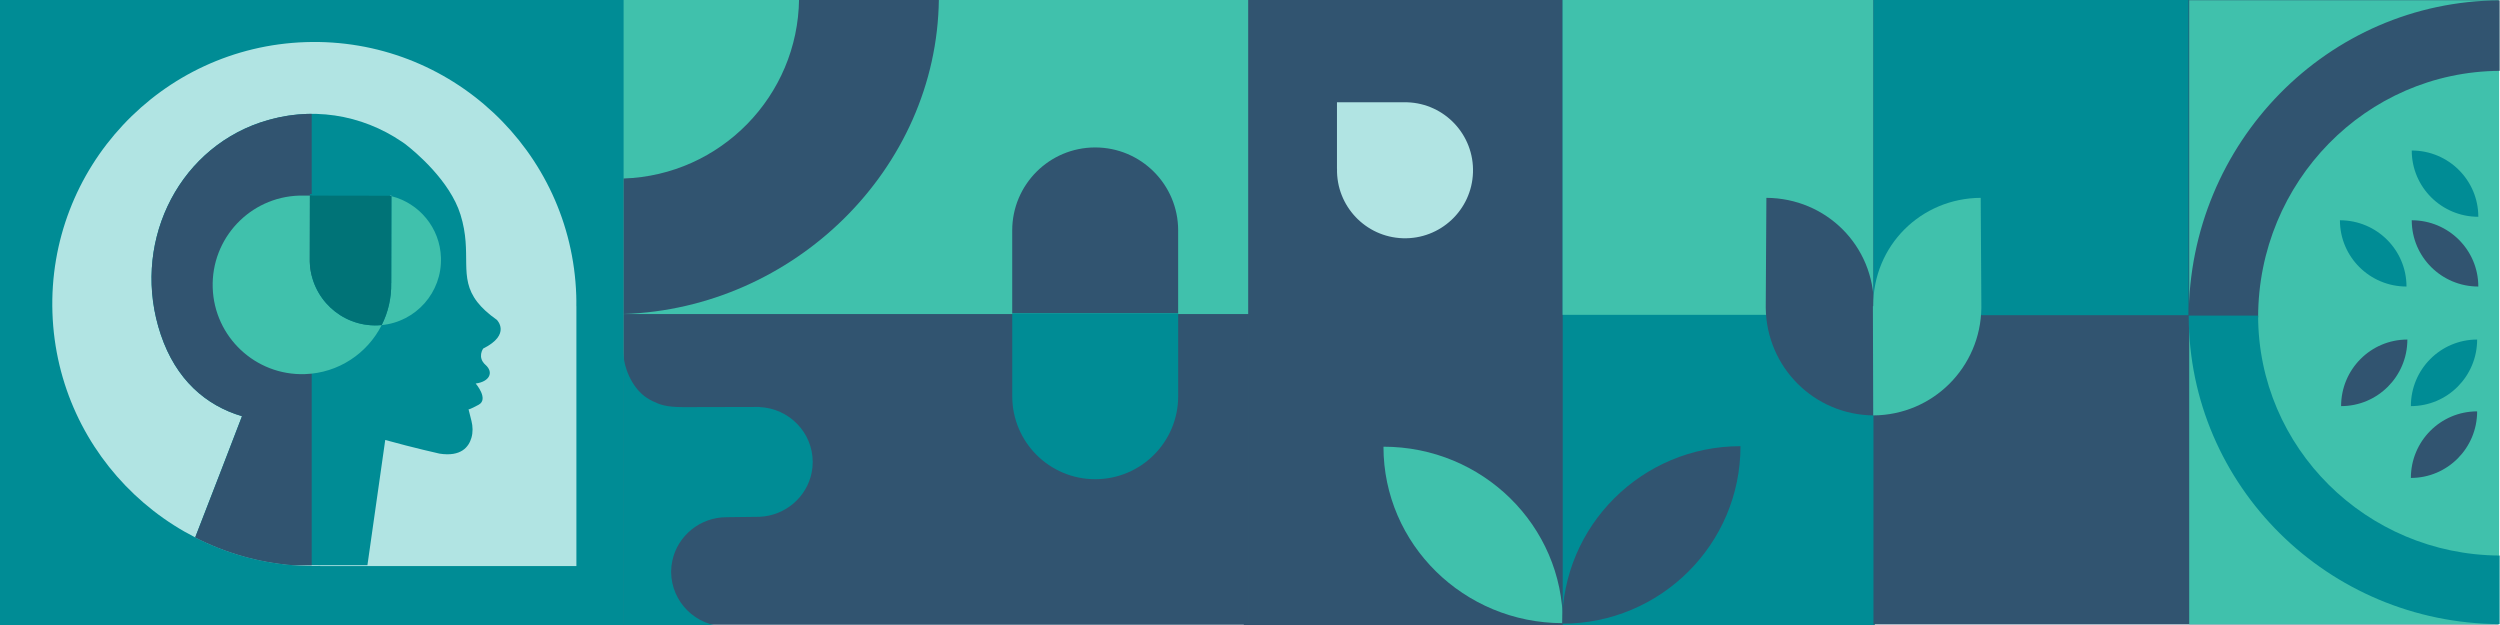
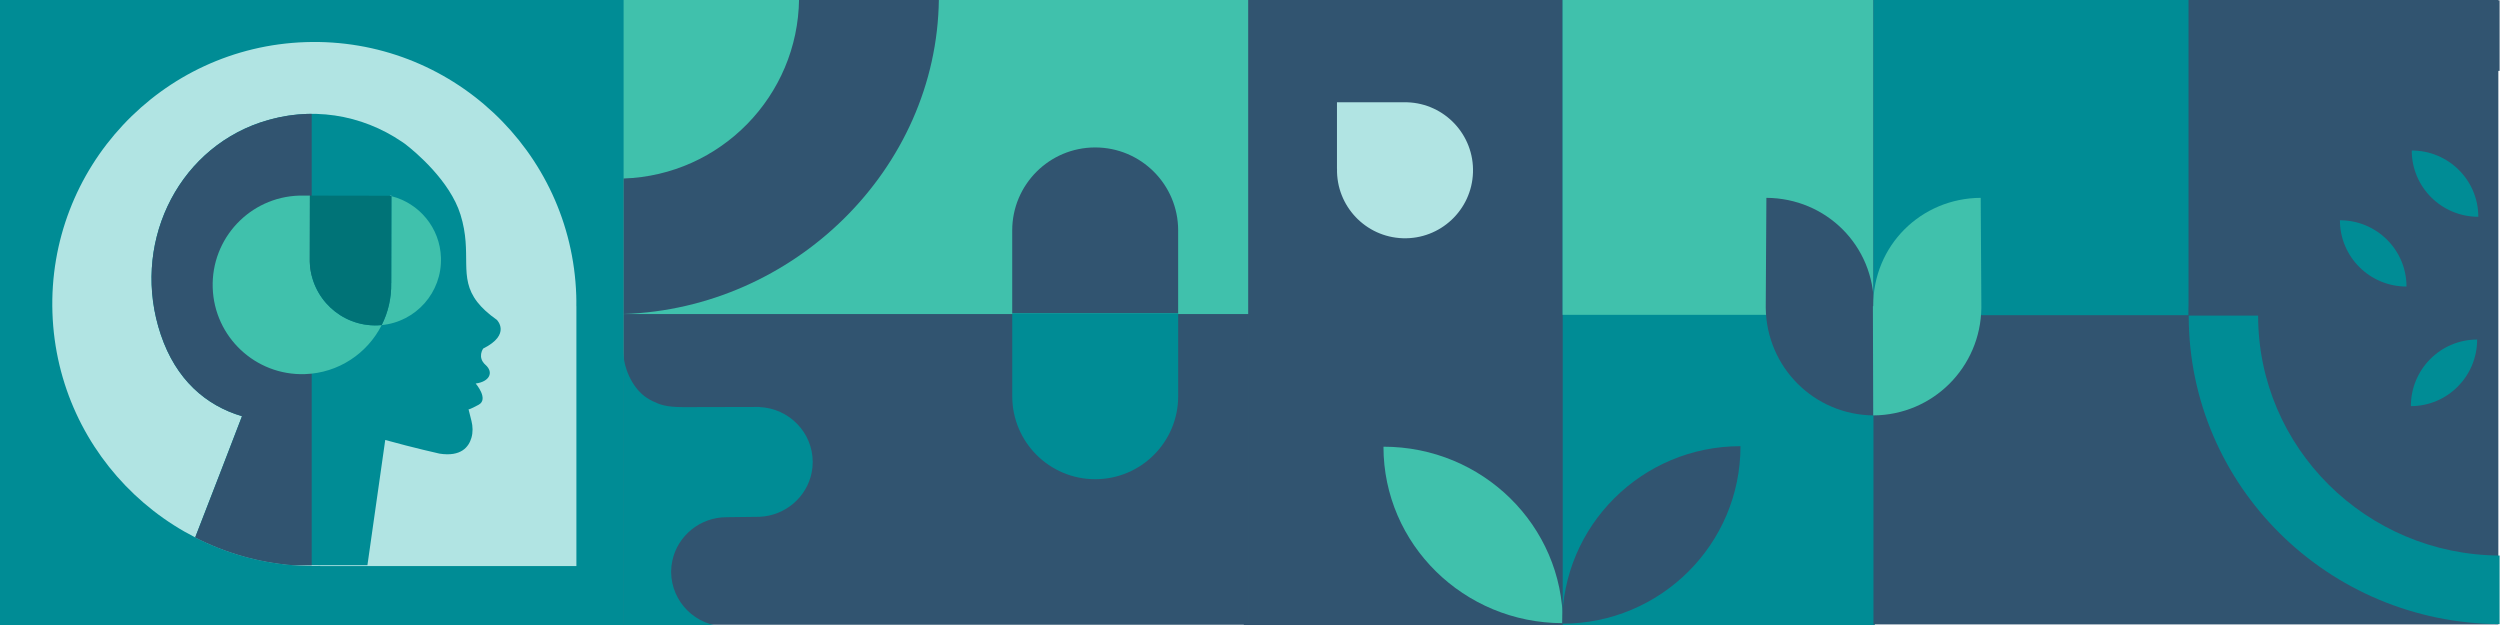
<svg xmlns="http://www.w3.org/2000/svg" id="Layer_1" viewBox="0 0 1320 330">
  <defs>
    <style>.cls-1{fill:#007377;}.cls-2{fill:#008c95;}.cls-3{fill:#b1e4e3;}.cls-4{fill:#40c1ac;}.cls-5{fill:#315470;}</style>
  </defs>
  <rect class="cls-2" x="659.83" y="-.46" width="330.07" height="331.18" />
  <rect class="cls-5" x="575.57" y="80.83" width="330.69" height="168.38" transform="translate(575.9 905.93) rotate(-90)" />
  <rect class="cls-2" x="-.52" y="-.46" width="331.2" height="331.07" />
  <rect class="cls-4" x="329.26" y="-.46" width="329.78" height="329.94" />
  <rect class="cls-4" x="825.04" y="-.46" width="164.67" height="166.69" />
  <rect class="cls-5" x="329.26" y="165.82" width="330.18" height="164.04" />
  <rect class="cls-5" x="989.18" y="-.25" width="329.94" height="329.94" transform="translate(989.44 1318.87) rotate(-90)" />
-   <rect class="cls-4" x="1072.97" y="83.05" width="329.51" height="163.65" transform="translate(1072.85 1402.6) rotate(-90)" />
  <rect class="cls-2" x="989.14" y="0" width="166.45" height="166.36" transform="translate(989.18 1155.55) rotate(-90)" />
  <path class="cls-4" d="m730.47,235.86h0c52.32,0,94.73,41.71,94.73,93.17h0s0,0,0,0c-52.32,0-94.73-41.71-94.73-93.17Z" />
  <path class="cls-5" d="m918.98,235.58h0c0,51.77-42.16,93.73-94.16,93.73h0c0-51.77,42.16-93.73,94.16-93.73Z" />
  <path class="cls-5" d="m1155.64,167.35c0,.1,0,.19,0,.29h0s36.65,0,36.65,0c0-71.67,57.01-129.8,127.5-130.23V.19s0,0,0,0c-90.64.43-163.99,75.08-164.15,167.16Z" />
  <path class="cls-5" d="m329.29,165.79s-.02,0-.03,0v-71.54c51.09-1.67,92.12-43.47,92.64-94.83l73.8-.04h.02c0,.1,0,.2,0,.3-1.08,89.98-76.91,163.18-166.43,166.11Z" />
  <path class="cls-5" d="m989.41,161.63c.14-31.98-25.21-56.98-56.76-57.17l-.34,58.09c.4,31.33,25.52,56.6,57.1,56.79l.17-57.63s-.17-.06-.17-.08Z" />
  <path class="cls-4" d="m989.06,161.63c-.14-31.98,25.21-56.98,56.76-57.17l.34,58.09c-.4,31.33-25.52,56.6-57.1,56.79l-.17-57.63s.17-.06.17-.08Z" />
  <path class="cls-2" d="m1272.94,214.43h0c19.33,0,34.99-15.74,34.99-35.15h0s0,0,0,0c-19.33,0-34.99,15.74-34.99,35.15Z" />
  <path class="cls-5" d="m1236.1,214.43h0c19.33,0,34.99-15.74,34.99-35.15h0s0,0,0,0c-19.33,0-34.99,15.74-34.99,35.15Z" />
  <path class="cls-5" d="m1272.94,252.35h0c19.33,0,34.99-15.74,34.99-35.15h0s0,0,0,0c-19.33,0-34.99,15.74-34.99,35.15Z" />
  <path class="cls-5" d="m1273.4,116.3h0c0,19.33,15.74,34.99,35.15,34.99h0c0-19.33-15.74-34.99-35.15-34.99Z" />
  <path class="cls-2" d="m1273.4,79.47h0c0,19.33,15.74,34.99,35.15,34.99h0c0-19.33-15.74-34.99-35.15-34.99Z" />
  <path class="cls-2" d="m1235.48,116.3h0c0,19.33,15.74,34.99,35.15,34.99h0c0-19.33-15.74-34.99-35.15-34.99Z" />
  <path class="cls-5" d="m622.07,121.66c0-24.19-19.61-43.81-43.81-43.81h0c-24.19,0-43.81,19.61-43.81,43.81v43.74s87.61,0,87.61,0v-43.74Z" />
  <path class="cls-2" d="m578.27,253.02h0c24.19,0,43.81-19.61,43.81-43.81v-43.81h-87.61v43.81c0,24.19,19.61,43.81,43.81,43.81Z" />
  <path class="cls-3" d="m705.94,89.1l-.02.02v-35.12h35.62s0,0,0,0c.5,0,1,0,1.51.01,19.82.66,35.36,17.27,34.69,37.09-.66,19.83-17.27,35.36-37.09,34.69-19.69-.66-35.14-17.05-34.7-36.7Z" />
  <path class="cls-2" d="m329.15,187.07c.66,8.86,5.34,18.38,12.38,23,.98.64,2,1.22,3.06,1.73,3.84,1.84,6.99,3.15,16.19,3.16.51,0,1.02,0,1.57,0,11.86-.02,38.55-.09,38.55-.09h0s.11,0,.11,0v.06c15.63.69,28.1,13.39,28.1,29,0,1.94-.19,3.84-.56,5.67-2.61,12.87-13.84,22.65-27.48,23.27l-17.41.21c-14.08,0-25.83,9.81-28.65,22.89-.4,1.85-.63,3.77-.65,5.74h0s0,.04,0,.06h-.01c0,.05,0,.1,0,.16s0,.1,0,.16h.01c.17,15.76,13.03,28.59,28.99,28.72h-54.31v-145.85c0,.12.01.42.03.76.03.51.06,1.13.08,1.38Z" />
  <path class="cls-2" d="m1155.64,166.93c0-.09,0-.19,0-.28h0s36.65,0,36.65,0c0,69.71,57.01,126.26,127.5,126.68v36.2s0,0,0,0c-90.64-.42-163.99-73.03-164.15-162.6Z" />
  <path class="cls-3" d="m169.11,298.83l-.07.07h135.3v-137.21l-.03.02c.02-1.92.02-3.86-.05-5.81-2.55-76.38-66.53-136.21-142.91-133.66C84.99,24.79,25.14,88.79,27.69,165.15c2.54,75.87,65.71,135.39,141.42,133.67Z" />
  <path class="cls-2" d="m137.54,64.65c26.41-8.95,53.42-4.23,74.68,10.2.54.37,1.09.74,1.62,1.12,5.59,4.28,23.76,19.59,29.3,37.35,6.51,20.87-1.41,32.9,8.89,46.16,2.36,3.03,5.66,6.13,10.31,9.41,0,0,7.77,7.67-7.21,15.14,0,0-3.31,4.6,1.24,8.65,4.54,4.05,1.94,8.89-5.2,9.82,0,0,7.07,8.23,1.56,11.21-4.79,2.59-5.29,2.47-5.34,2.39l1.54,6.13c.74,2.94.83,6.04-.02,8.95-1.39,4.77-5.43,10.12-16.83,8.34,0,0-13.64-3.04-28.67-7.21l-9.41,66.13h-38.87c-18.6-1.44-36.21-6.57-52.08-14.69,10.55-27.18,18.59-47.97,24.71-63.98-19.26-5.76-34.85-19.39-42.84-42.99-15.83-46.73,7.72-96.94,52.6-112.15Z" />
  <path class="cls-5" d="m137.54,64.65c9.03-3.06,18.12-4.52,27.04-4.54v238.34h-9.43c-18.6-1.44-36.21-6.57-52.08-14.69,10.55-27.18,18.59-47.97,24.71-63.98-19.26-5.76-34.85-19.39-42.84-42.99-15.83-46.73,7.72-96.94,52.6-112.15Z" />
  <path class="cls-3" d="m206.67,103.35h-.96c.32.07.64.15.96.23v-.23Z" />
  <path class="cls-4" d="m163.57,138.26c-.02-.49-.01-.97,0-1.45h0s.06-33.54.06-33.54h-3.71s0,0,0,0c-.65,0-1.31,0-1.98.01-26.03.82-46.46,22.59-45.63,48.62.82,26.03,22.6,46.46,48.62,45.64,17.86-.57,33.08-11,40.61-25.9-.74.07-1.48.13-2.23.15-19.13.61-35.12-14.4-35.73-33.53Z" />
-   <path class="cls-2" d="m197.48,102.53l.02-.02-33.88-.06v.82s42.09.07,42.09.07c-2.65-.58-5.4-.87-8.23-.81Z" />
  <path class="cls-4" d="m232.83,136.07c-.5-15.82-11.54-28.82-26.17-32.49l-.08,45.88-.02-.02c.17,7.98-1.66,15.54-5.03,22.21,18.05-1.72,31.89-17.2,31.3-35.58Z" />
  <path class="cls-1" d="m206.59,149.46l.08-45.88c-.32-.08-.64-.16-.96-.23l-42.09-.07-.06,33.54h0c0,.48,0,.96,0,1.45.61,19.13,16.6,34.14,35.73,33.53.75-.02,1.49-.08,2.23-.15,3.37-6.67,5.2-14.23,5.03-22.21l.02.02Z" />
</svg>